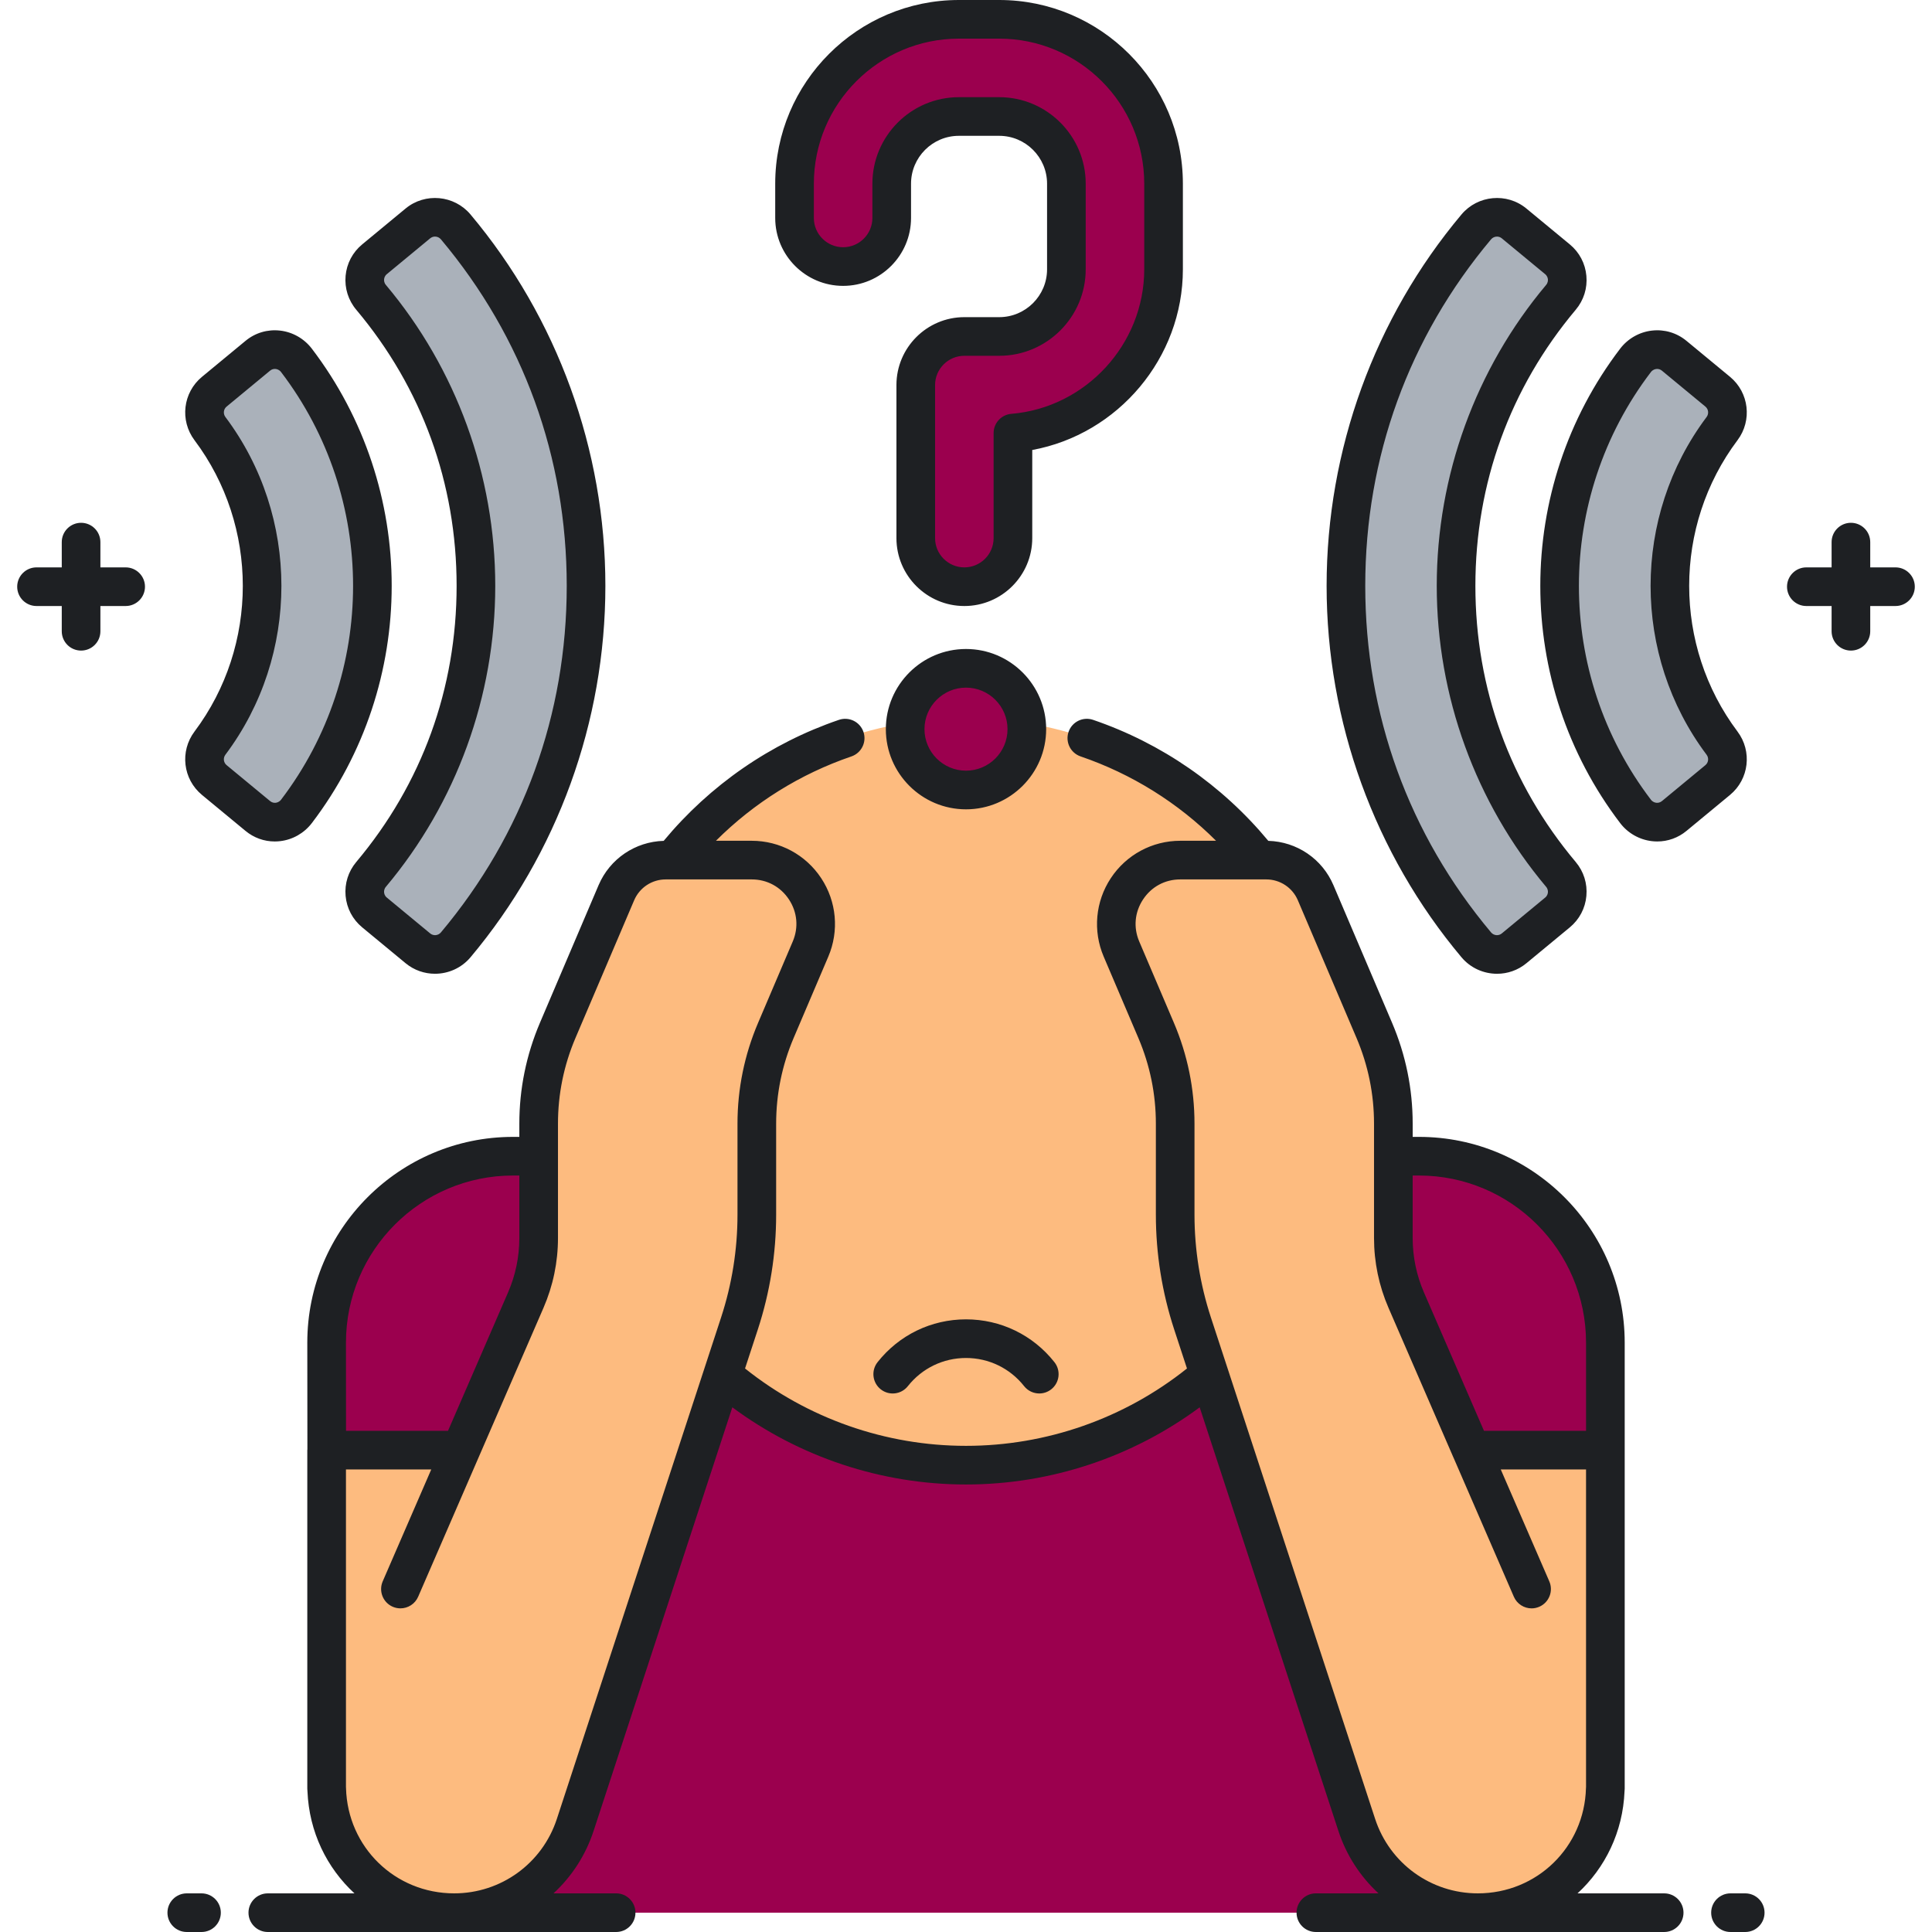
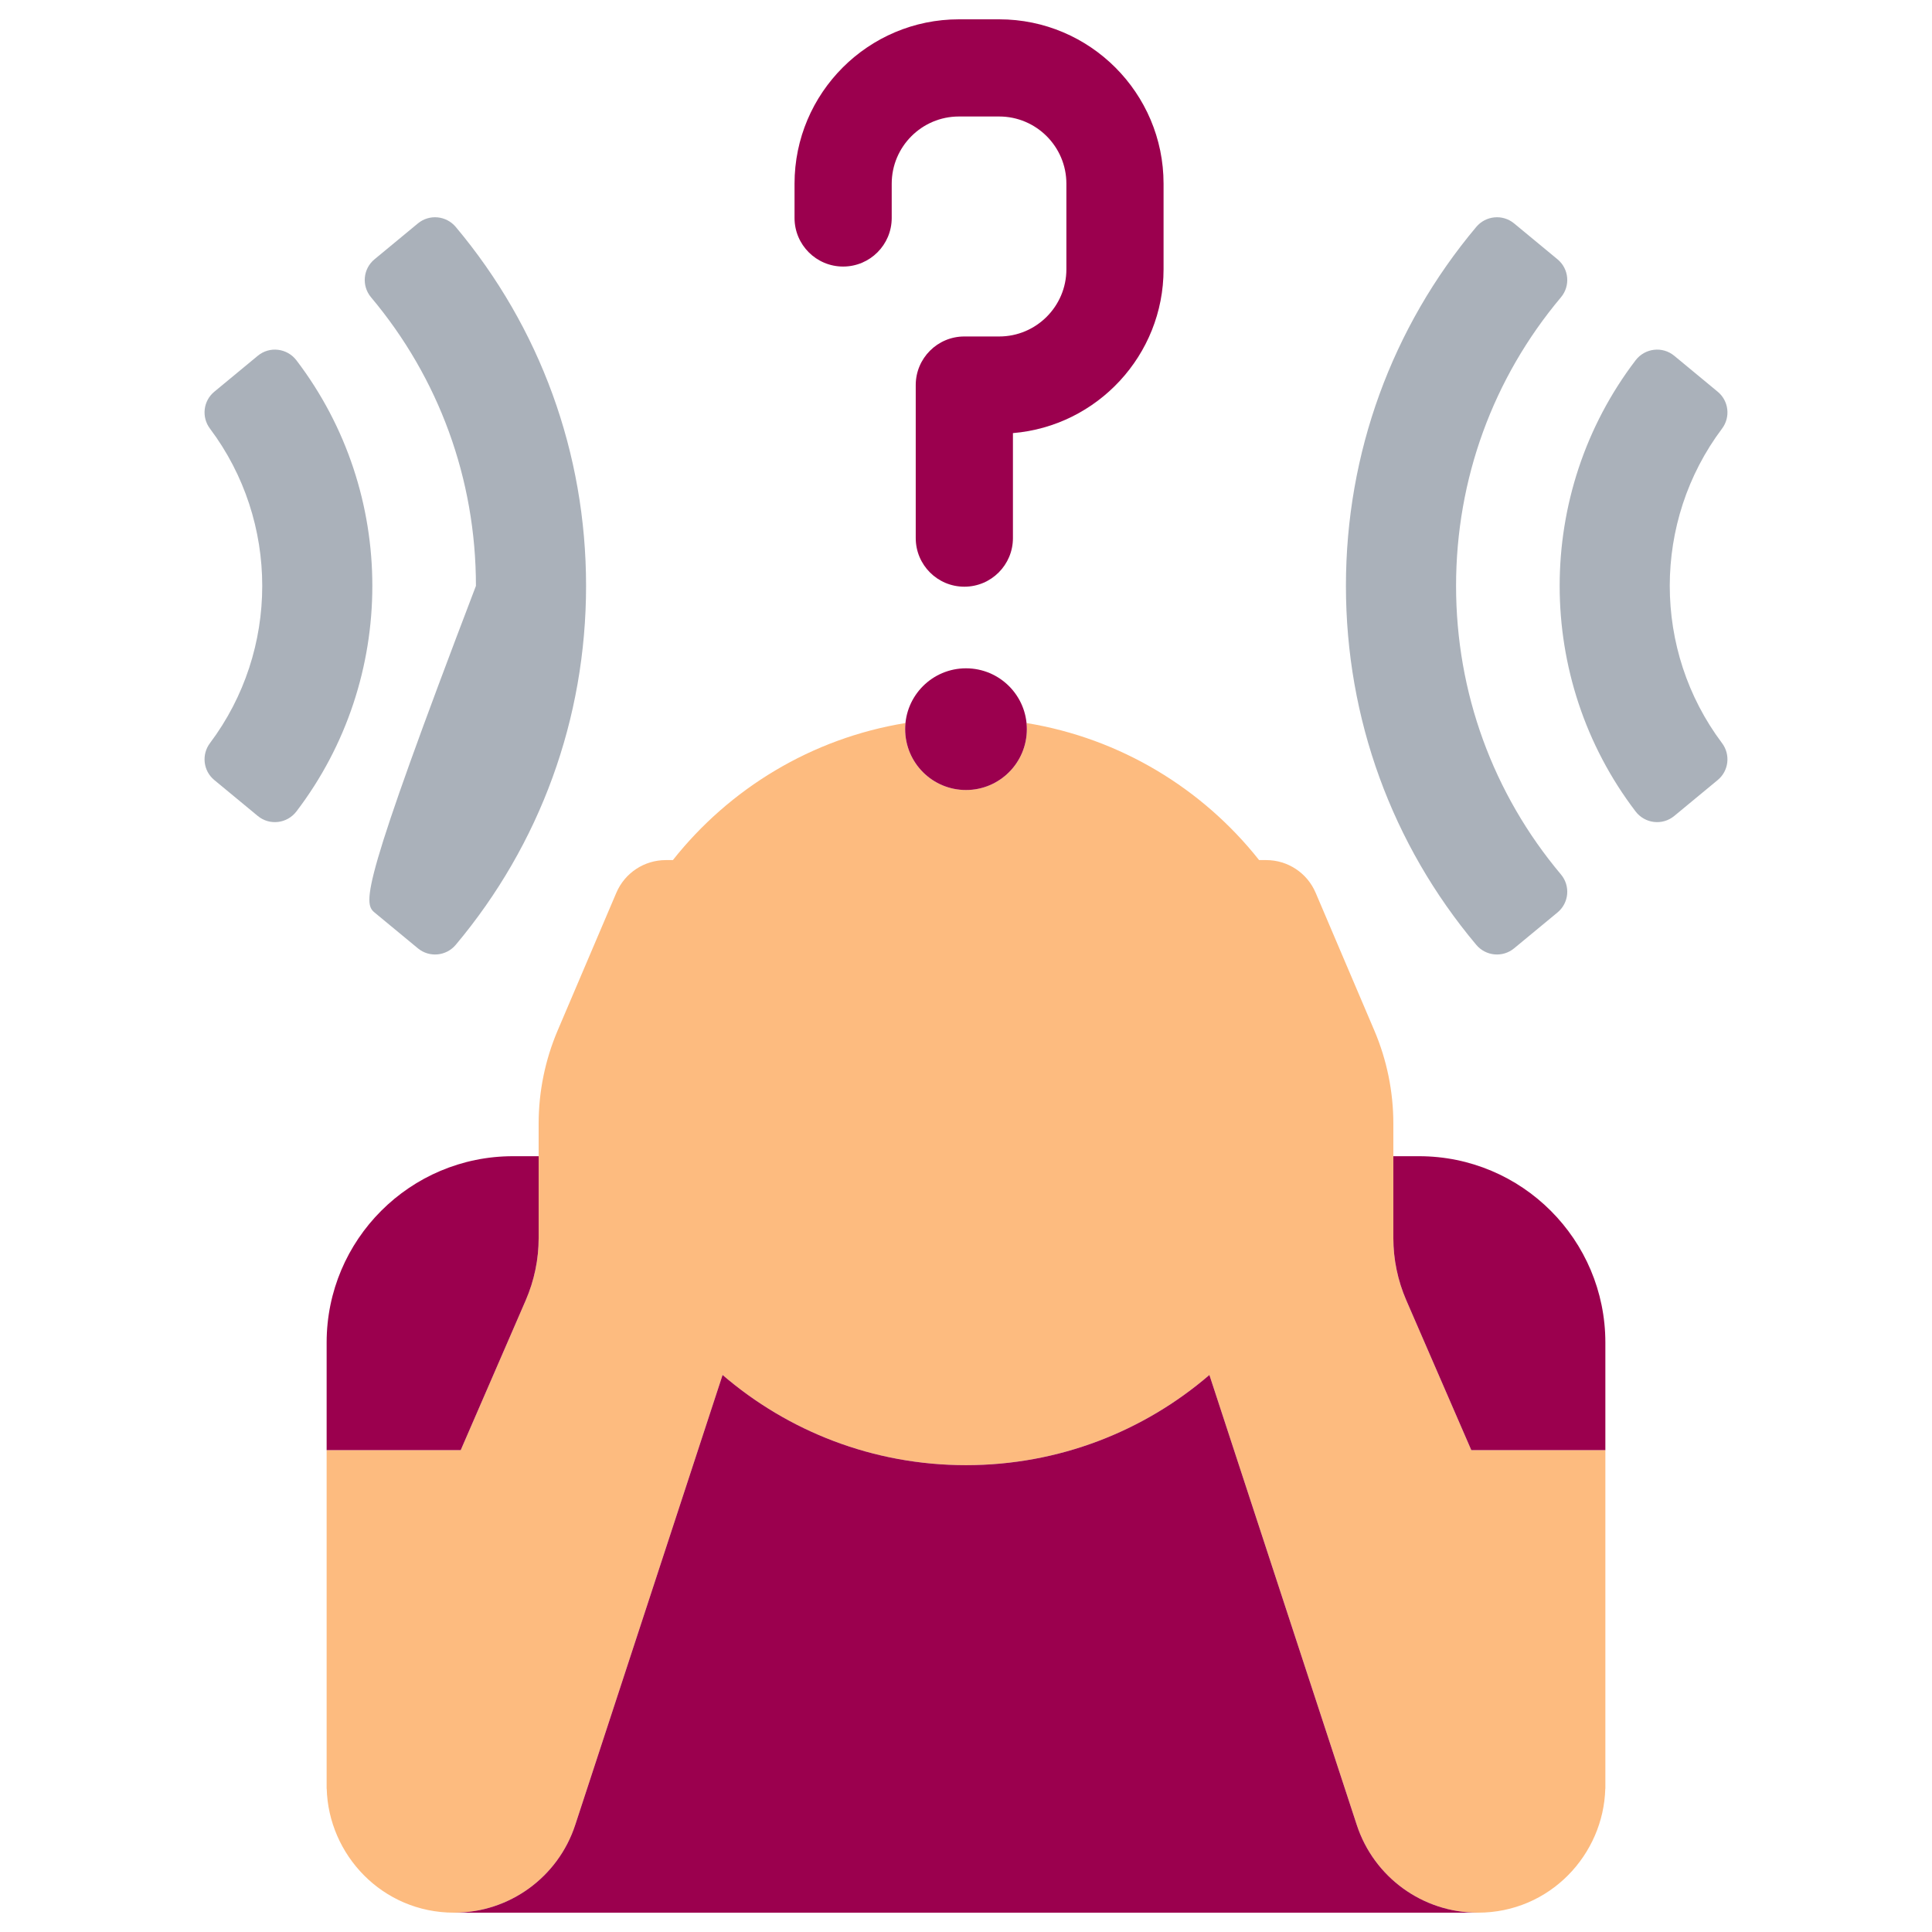
<svg xmlns="http://www.w3.org/2000/svg" width="120" height="120" viewBox="0 0 120 120" fill="none">
  <path d="M91.385 90.07L87.346 80.76C86.816 79.539 86.543 78.223 86.543 76.892V69.794C86.543 67.803 86.141 65.833 85.36 64.001L81.716 55.449C81.192 54.22 79.985 53.422 78.65 53.422H78.205C74.693 48.983 69.591 45.86 63.76 44.909C63.772 45.034 63.779 45.161 63.779 45.289C63.779 47.376 62.087 49.068 60 49.068C57.912 49.068 56.22 47.376 56.22 45.289C56.22 45.161 56.227 45.034 56.24 44.909C50.408 45.86 45.306 48.983 41.794 53.422H41.35C40.014 53.422 38.807 54.22 38.283 55.449L34.639 64.001C33.859 65.833 33.456 67.803 33.456 69.794V76.892C33.456 78.223 33.183 79.539 32.654 80.759L28.615 90.07H20.288V111.104L20.293 111.095C20.4 115.183 23.725 118.8 28.209 118.8C31.63 118.8 34.663 116.601 35.728 113.35L44.881 85.401C48.942 88.893 54.224 91.004 60 91.004C65.776 91.004 71.058 88.893 75.118 85.401L84.272 113.35C85.337 116.601 88.37 118.8 91.791 118.8C96.275 118.8 99.599 115.183 99.707 111.095L99.712 111.105V90.07H91.385Z" fill="#FDBB7F" />
  <path d="M84.272 113.35L75.118 85.401C71.058 88.893 65.776 91.004 60 91.004C54.224 91.004 48.942 88.893 44.881 85.401L35.728 113.35C34.663 116.601 31.63 118.8 28.209 118.8H91.791C88.37 118.8 85.337 116.601 84.272 113.35Z" fill="#9B004E" />
  <path d="M33.457 71.814H31.863C25.471 71.814 20.288 76.997 20.288 83.39V90.07H28.616L32.655 80.76C32.787 80.454 32.903 80.143 33.003 79.828C33.103 79.512 33.187 79.191 33.254 78.867C33.389 78.219 33.457 77.558 33.457 76.892V71.814Z" fill="#9B004E" />
  <path d="M88.137 71.814H86.543V76.892C86.543 77.558 86.611 78.219 86.746 78.867C86.813 79.191 86.897 79.512 86.997 79.828C87.097 80.143 87.213 80.454 87.346 80.76L91.385 90.07H99.712V83.39C99.712 76.997 94.53 71.814 88.137 71.814Z" fill="#9B004E" />
  <path d="M16.012 22.097L13.31 24.331C12.621 24.9 12.505 25.909 13.042 26.623C17.37 32.387 17.37 40.392 13.042 46.156C12.505 46.871 12.621 47.88 13.31 48.449L16.012 50.682C16.746 51.289 17.834 51.157 18.412 50.399C24.698 42.156 24.698 30.623 18.412 22.38C17.834 21.623 16.746 21.49 16.012 22.097Z" fill="#AAB1BA" />
-   <path d="M36.402 36.39C36.402 28.143 33.547 20.337 28.307 14.095C27.715 13.39 26.667 13.29 25.957 13.876L23.26 16.106C22.544 16.697 22.45 17.758 23.048 18.468C27.264 23.484 29.561 29.76 29.561 36.39C29.561 43.02 27.264 49.296 23.048 54.312C22.45 55.022 22.544 56.082 23.26 56.674L25.957 58.903C26.667 59.49 27.715 59.39 28.307 58.685C33.547 52.443 36.402 44.636 36.402 36.39Z" fill="#AAB1BA" />
+   <path d="M36.402 36.39C36.402 28.143 33.547 20.337 28.307 14.095C27.715 13.39 26.667 13.29 25.957 13.876L23.26 16.106C22.544 16.697 22.45 17.758 23.048 18.468C27.264 23.484 29.561 29.76 29.561 36.39C22.45 55.022 22.544 56.082 23.26 56.674L25.957 58.903C26.667 59.49 27.715 59.39 28.307 58.685C33.547 52.443 36.402 44.636 36.402 36.39Z" fill="#AAB1BA" />
  <path d="M103.989 22.097L106.69 24.331C107.379 24.9 107.495 25.909 106.958 26.623C102.63 32.387 102.63 40.392 106.958 46.156C107.495 46.871 107.379 47.88 106.69 48.449L103.989 50.682C103.254 51.289 102.166 51.157 101.588 50.399C95.302 42.156 95.302 30.623 101.588 22.38C102.166 21.623 103.255 21.49 103.989 22.097Z" fill="#AAB1BA" />
  <path d="M83.598 36.39C83.598 28.143 86.453 20.337 91.693 14.095C92.285 13.39 93.333 13.29 94.043 13.876L96.74 16.106C97.456 16.697 97.55 17.758 96.952 18.468C92.736 23.484 90.439 29.76 90.439 36.39C90.439 43.02 92.736 49.296 96.952 54.312C97.55 55.022 97.456 56.082 96.74 56.674L94.043 58.903C93.333 59.49 92.285 59.39 91.693 58.685C86.453 52.443 83.598 44.636 83.598 36.39Z" fill="#AAB1BA" />
  <path d="M59.897 36.441C58.23 36.441 56.878 35.089 56.878 33.422V23.917C56.878 22.251 58.23 20.899 59.897 20.899H62.062C64.363 20.899 66.235 19.027 66.235 16.727V11.409C66.235 9.108 64.363 7.236 62.062 7.236H59.559C57.258 7.236 55.386 9.108 55.386 11.409V13.538C55.386 15.205 54.035 16.556 52.368 16.556C50.701 16.556 49.35 15.205 49.35 13.538V11.409C49.35 5.78 53.929 1.2 59.559 1.2H62.062C67.691 1.2 72.271 5.78 72.271 11.409V16.727C72.271 22.069 68.147 26.466 62.915 26.901V33.423C62.915 35.089 61.564 36.441 59.897 36.441Z" fill="#9B004E" />
  <path d="M60 49.069C62.087 49.069 63.779 47.377 63.779 45.289C63.779 43.202 62.087 41.51 60 41.51C57.913 41.51 56.221 43.202 56.221 45.289C56.221 47.377 57.913 49.069 60 49.069Z" fill="#9B004E" />
-   <path d="M9.005 36.441C9.005 37.103 8.468 37.641 7.805 37.641H6.236V39.209C6.236 39.872 5.699 40.409 5.036 40.409C4.373 40.409 3.836 39.872 3.836 39.209V37.641H2.268C1.605 37.641 1.068 37.103 1.068 36.441C1.068 35.778 1.605 35.241 2.268 35.241H3.836V33.672C3.836 33.01 4.373 32.472 5.036 32.472C5.699 32.472 6.236 33.01 6.236 33.672V35.241H7.804C8.467 35.241 9.005 35.778 9.005 36.441ZM117.732 35.241H116.164V33.672C116.164 33.01 115.627 32.472 114.964 32.472C114.301 32.472 113.764 33.01 113.764 33.672V35.241H112.195C111.532 35.241 110.995 35.778 110.995 36.441C110.995 37.103 111.532 37.641 112.195 37.641H113.764V39.209C113.764 39.872 114.301 40.409 114.964 40.409C115.627 40.409 116.164 39.872 116.164 39.209V37.641H117.732C118.395 37.641 118.932 37.103 118.932 36.441C118.932 35.778 118.395 35.241 117.732 35.241ZM54.704 86.293C55.224 86.704 55.979 86.616 56.389 86.096C57.269 84.984 58.585 84.347 60 84.347C61.415 84.347 62.731 84.984 63.61 86.096C63.847 86.395 64.198 86.551 64.552 86.551C64.813 86.551 65.075 86.466 65.296 86.292C65.816 85.881 65.904 85.126 65.492 84.606C64.155 82.916 62.153 81.947 60 81.947C57.847 81.947 55.845 82.916 54.508 84.606C54.096 85.127 54.184 85.881 54.704 86.293ZM12.516 117.6H11.601C10.938 117.6 10.401 118.137 10.401 118.8C10.401 119.463 10.938 120 11.601 120H12.516C13.179 120 13.716 119.463 13.716 118.8C13.716 118.137 13.179 117.6 12.516 117.6ZM104.565 118.8C104.565 119.463 104.028 120 103.365 120H81.731C81.068 120 80.531 119.463 80.531 118.8C80.531 118.137 81.068 117.6 81.731 117.6H85.622C84.5 116.568 83.63 115.248 83.131 113.724L74.514 87.411C70.329 90.51 65.242 92.204 60 92.204C54.758 92.204 49.671 90.51 45.486 87.411L36.868 113.724C36.369 115.248 35.499 116.568 34.378 117.6H38.269C38.932 117.6 39.469 118.137 39.469 118.8C39.469 119.463 38.932 120 38.269 120H16.634C15.972 120 15.434 119.463 15.434 118.8C15.434 118.137 15.972 117.6 16.634 117.6H22.016C20.301 116.02 19.199 113.784 19.097 111.259C19.091 111.208 19.087 111.157 19.087 111.105V90.07C19.087 90.053 19.092 90.036 19.093 90.019L19.087 83.391C19.087 76.345 24.819 70.614 31.863 70.614H32.257V69.794C32.257 67.63 32.687 65.523 33.535 63.531L37.18 54.978C37.877 53.343 39.455 52.276 41.223 52.227C44.101 48.76 47.85 46.166 52.106 44.712C52.735 44.497 53.416 44.832 53.63 45.459C53.845 46.086 53.51 46.768 52.883 46.983C49.703 48.069 46.835 49.861 44.468 52.222H46.691C48.432 52.222 50.045 53.089 51.004 54.542C51.964 55.994 52.13 57.817 51.447 59.419L49.294 64.472C48.574 66.164 48.208 67.955 48.208 69.794V75.439C48.208 77.869 47.824 80.272 47.068 82.582L46.276 84.999C50.163 88.103 55.005 89.804 60 89.804C64.995 89.804 69.838 88.103 73.725 84.999L72.933 82.582C72.176 80.272 71.793 77.868 71.793 75.439V69.794C71.793 67.955 71.427 66.164 70.706 64.472L68.553 59.419C67.87 57.817 68.036 55.994 68.996 54.542C69.956 53.089 71.568 52.222 73.309 52.222H75.532C73.166 49.861 70.297 48.069 67.118 46.982C66.49 46.768 66.156 46.086 66.37 45.459C66.585 44.831 67.266 44.497 67.894 44.711C72.15 46.166 75.899 48.76 78.777 52.227C80.546 52.276 82.124 53.343 82.821 54.978L86.465 63.531C87.314 65.522 87.744 67.63 87.744 69.794V70.614H88.138C95.182 70.614 100.913 76.345 100.913 83.389V90.07V111.104C100.913 111.157 100.91 111.209 100.903 111.259C100.801 113.784 99.7 116.02 97.984 117.6H103.366C104.028 117.6 104.565 118.137 104.565 118.8ZM21.488 83.39L21.492 88.87H27.827L31.553 80.282C32.02 79.207 32.257 78.066 32.257 76.893V73.014H31.863C26.142 73.014 21.488 77.669 21.488 83.39ZM43.741 85.028L44.786 81.835C45.464 79.766 45.807 77.615 45.807 75.439V69.794C45.807 67.63 46.238 65.522 47.086 63.531L49.239 58.478C49.61 57.607 49.524 56.655 49.002 55.865C48.48 55.075 47.638 54.622 46.691 54.622H41.795H41.35C40.494 54.622 39.724 55.131 39.388 55.919L35.743 64.472C35.022 66.164 34.657 67.955 34.657 69.794V76.892C34.657 78.396 34.353 79.858 33.755 81.237L29.716 90.547C29.716 90.547 29.716 90.547 29.716 90.547L25.973 99.175C25.777 99.628 25.335 99.898 24.871 99.898C24.712 99.898 24.55 99.866 24.394 99.799C23.786 99.535 23.507 98.828 23.771 98.22L26.786 91.27H21.488V110.984C21.49 111.011 21.492 111.037 21.492 111.064C21.589 114.729 24.539 117.6 28.209 117.6C31.118 117.6 33.682 115.742 34.587 112.977L43.741 85.028ZM87.743 73.014V76.892C87.743 78.066 87.98 79.206 88.447 80.282L92.172 88.87H98.512V83.39C98.512 77.669 93.858 73.014 88.137 73.014H87.743V73.014ZM91.791 117.6C95.461 117.6 98.411 114.729 98.507 111.064C98.508 111.037 98.51 111.011 98.512 110.984V91.27H93.215L96.23 98.221C96.494 98.828 96.215 99.535 95.607 99.799C95.451 99.866 95.289 99.899 95.13 99.899C94.666 99.899 94.225 99.628 94.028 99.176L90.291 90.56C90.289 90.556 90.286 90.552 90.284 90.548L86.245 81.238C85.647 79.858 85.343 78.397 85.343 76.893V69.794C85.343 67.955 84.978 66.164 84.257 64.472L80.612 55.919C80.277 55.131 79.506 54.622 78.65 54.622H78.205H73.309C72.362 54.622 71.52 55.075 70.998 55.865C70.476 56.655 70.389 57.607 70.76 58.478L72.914 63.531C73.762 65.522 74.192 67.63 74.192 69.794V75.439C74.192 77.614 74.536 79.766 75.213 81.835L76.259 85.028C76.259 85.028 76.259 85.028 76.259 85.028L85.412 112.977C86.318 115.742 88.882 117.6 91.791 117.6ZM108.399 117.6H107.484C106.821 117.6 106.284 118.137 106.284 118.8C106.284 119.463 106.821 120 107.484 120H108.399C109.062 120 109.599 119.463 109.599 118.8C109.599 118.137 109.062 117.6 108.399 117.6ZM17.065 52.265C16.402 52.265 15.766 52.037 15.247 51.607L12.545 49.374C11.361 48.395 11.158 46.666 12.082 45.436C16.081 40.11 16.081 32.67 12.082 27.344C11.158 26.114 11.361 24.384 12.545 23.406L15.247 21.173C15.853 20.671 16.617 20.444 17.4 20.534C18.175 20.623 18.891 21.031 19.366 21.653C25.983 30.329 25.983 42.45 19.366 51.127C18.891 51.749 18.175 52.157 17.4 52.245C17.288 52.258 17.176 52.265 17.065 52.265ZM17.126 49.861C17.202 49.852 17.347 49.816 17.457 49.671C23.422 41.851 23.422 30.928 17.457 23.108C17.347 22.963 17.202 22.927 17.126 22.918C17.109 22.916 17.09 22.915 17.07 22.915C16.985 22.915 16.878 22.937 16.776 23.022L14.074 25.255C13.88 25.415 13.848 25.699 14.001 25.902C18.638 32.077 18.638 40.702 14.001 46.876C13.848 47.079 13.88 47.364 14.074 47.523L16.776 49.756C16.903 49.862 17.037 49.871 17.126 49.861ZM22.129 19.24C21.632 18.649 21.397 17.9 21.466 17.131C21.536 16.364 21.901 15.671 22.495 15.181L25.192 12.951C26.404 11.95 28.214 12.117 29.226 13.323C34.627 19.757 37.601 27.949 37.601 36.389C37.601 44.83 34.627 53.022 29.226 59.456C28.658 60.132 27.84 60.482 27.017 60.482C26.372 60.482 25.724 60.267 25.192 59.827L22.495 57.598C21.901 57.107 21.536 56.414 21.466 55.647C21.397 54.879 21.632 54.13 22.129 53.539C26.206 48.689 28.361 42.759 28.361 36.389C28.361 30.02 26.206 24.089 22.129 19.24ZM23.966 17.695C28.348 22.907 30.761 29.546 30.761 36.389C30.761 43.233 28.348 49.871 23.966 55.084C23.855 55.215 23.85 55.358 23.857 55.431C23.863 55.503 23.893 55.64 24.024 55.748L26.721 57.978C26.92 58.142 27.219 58.114 27.387 57.913C32.499 51.823 35.201 44.381 35.201 36.389C35.201 28.398 32.499 20.956 27.387 14.866C27.292 14.753 27.156 14.694 27.02 14.694C26.914 14.694 26.808 14.729 26.721 14.801L24.024 17.03C23.893 17.138 23.863 17.276 23.857 17.348C23.85 17.422 23.855 17.564 23.966 17.695ZM107.455 49.374L104.753 51.607C104.234 52.037 103.598 52.265 102.934 52.265C102.824 52.265 102.712 52.258 102.6 52.245C101.825 52.156 101.108 51.749 100.634 51.127C94.017 42.45 94.017 30.33 100.634 21.653C101.109 21.031 101.825 20.623 102.6 20.534C103.38 20.444 104.146 20.671 104.753 21.173L107.455 23.405C108.638 24.384 108.842 26.114 107.918 27.344C103.918 32.67 103.918 40.109 107.918 45.435C108.842 46.665 108.638 48.395 107.455 49.374ZM105.999 46.877C101.362 40.702 101.362 32.077 105.999 25.903C106.151 25.7 106.119 25.415 105.926 25.255L103.224 23.022C103.121 22.938 103.014 22.915 102.929 22.915C102.909 22.915 102.891 22.916 102.873 22.919C102.797 22.927 102.652 22.964 102.542 23.108C96.578 30.928 96.578 41.851 102.542 49.672C102.652 49.816 102.797 49.852 102.873 49.861C102.963 49.871 103.097 49.862 103.224 49.758L105.926 47.524C106.119 47.364 106.151 47.08 105.999 46.877ZM90.774 59.456C85.373 53.022 82.398 44.83 82.398 36.39C82.398 27.949 85.373 19.758 90.774 13.323C91.786 12.117 93.596 11.95 94.807 12.952L97.505 15.181C98.099 15.672 98.464 16.365 98.533 17.132C98.603 17.9 98.368 18.649 97.871 19.24C93.794 24.09 91.639 30.02 91.639 36.39C91.639 42.76 93.794 48.69 97.871 53.54C98.368 54.131 98.603 54.88 98.533 55.648C98.464 56.415 98.098 57.108 97.505 57.599L94.807 59.829C94.275 60.269 93.628 60.483 92.983 60.483C92.16 60.482 91.342 60.133 90.774 59.456ZM84.798 36.39C84.798 44.381 87.5 51.824 92.612 57.913C92.78 58.114 93.079 58.143 93.278 57.978L95.975 55.749C96.106 55.641 96.136 55.504 96.143 55.431C96.15 55.358 96.144 55.216 96.034 55.084C91.652 49.872 89.239 43.233 89.239 36.39C89.239 29.547 91.652 22.908 96.034 17.696C96.144 17.564 96.15 17.422 96.143 17.349C96.136 17.277 96.106 17.139 95.975 17.031L93.278 14.802C93.191 14.73 93.085 14.695 92.98 14.695C92.843 14.695 92.707 14.753 92.612 14.866C87.5 20.956 84.798 28.398 84.798 36.39ZM48.15 13.538V11.409C48.15 5.118 53.268 0 59.559 0H62.062C68.353 0 73.471 5.118 73.471 11.409V16.727C73.471 22.241 69.443 26.971 64.115 27.95V33.423C64.115 35.748 62.223 37.641 59.897 37.641C57.571 37.641 55.679 35.749 55.679 33.423V23.917C55.679 21.592 57.571 19.699 59.897 19.699H62.062C63.701 19.699 65.035 18.366 65.035 16.727V11.409C65.035 9.77 63.701 8.436 62.062 8.436H59.559C57.919 8.436 56.586 9.77 56.586 11.409V13.538C56.586 15.864 54.694 17.756 52.368 17.756C50.042 17.756 48.15 15.864 48.15 13.538ZM50.55 13.538C50.55 14.54 51.365 15.356 52.368 15.356C53.37 15.356 54.186 14.541 54.186 13.538V11.409C54.186 8.447 56.596 6.036 59.559 6.036H62.062C65.025 6.036 67.435 8.447 67.435 11.409V16.727C67.435 19.689 65.025 22.099 62.062 22.099H59.897C58.894 22.099 58.079 22.915 58.079 23.918V33.423C58.079 34.425 58.894 35.241 59.897 35.241C60.9 35.241 61.715 34.425 61.715 33.423V26.901C61.715 26.276 62.194 25.756 62.816 25.705C67.445 25.32 71.071 21.376 71.071 16.727V11.409C71.071 6.442 67.03 2.4 62.062 2.4H59.559C54.591 2.4 50.55 6.441 50.55 11.409V13.538ZM55.021 45.289C55.021 42.544 57.254 40.31 60 40.31C62.745 40.31 64.979 42.544 64.979 45.289C64.979 48.035 62.745 50.269 60 50.269C57.254 50.269 55.021 48.035 55.021 45.289ZM57.421 45.289C57.421 46.711 58.578 47.868 60 47.868C61.422 47.868 62.579 46.711 62.579 45.289C62.579 43.867 61.422 42.71 60 42.71C58.578 42.71 57.421 43.867 57.421 45.289Z" fill="#1E2023" />
</svg>